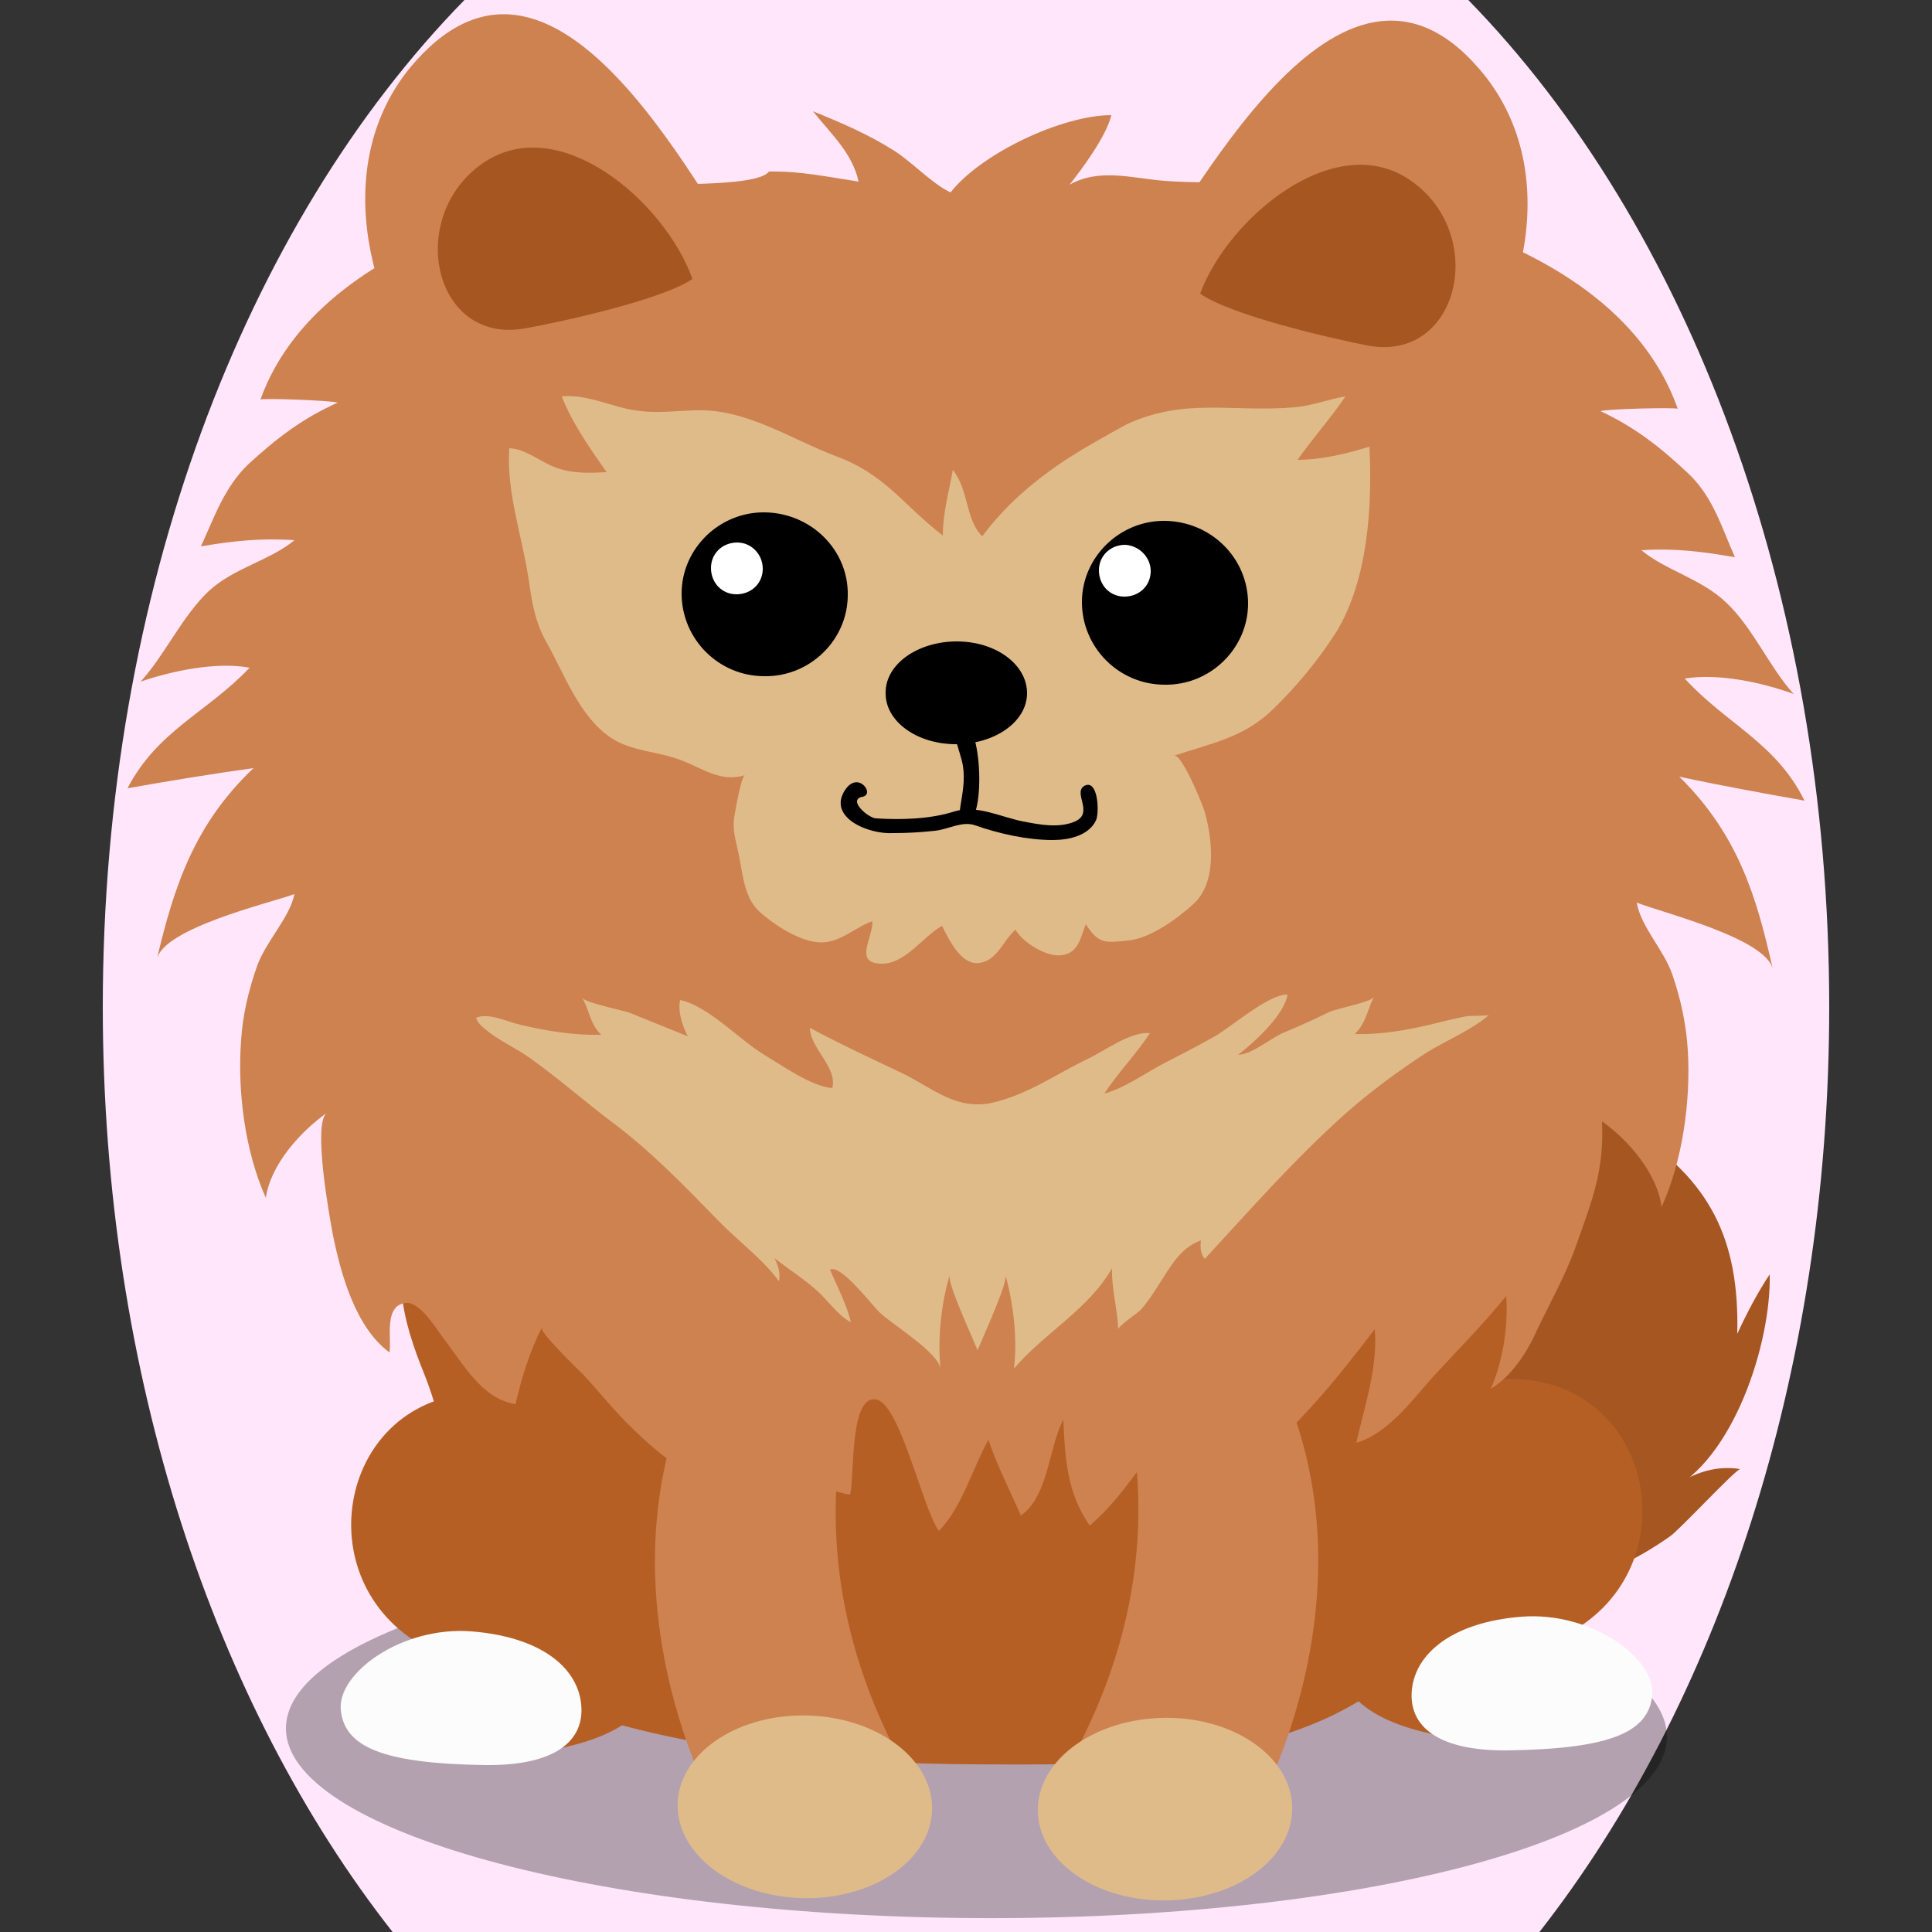
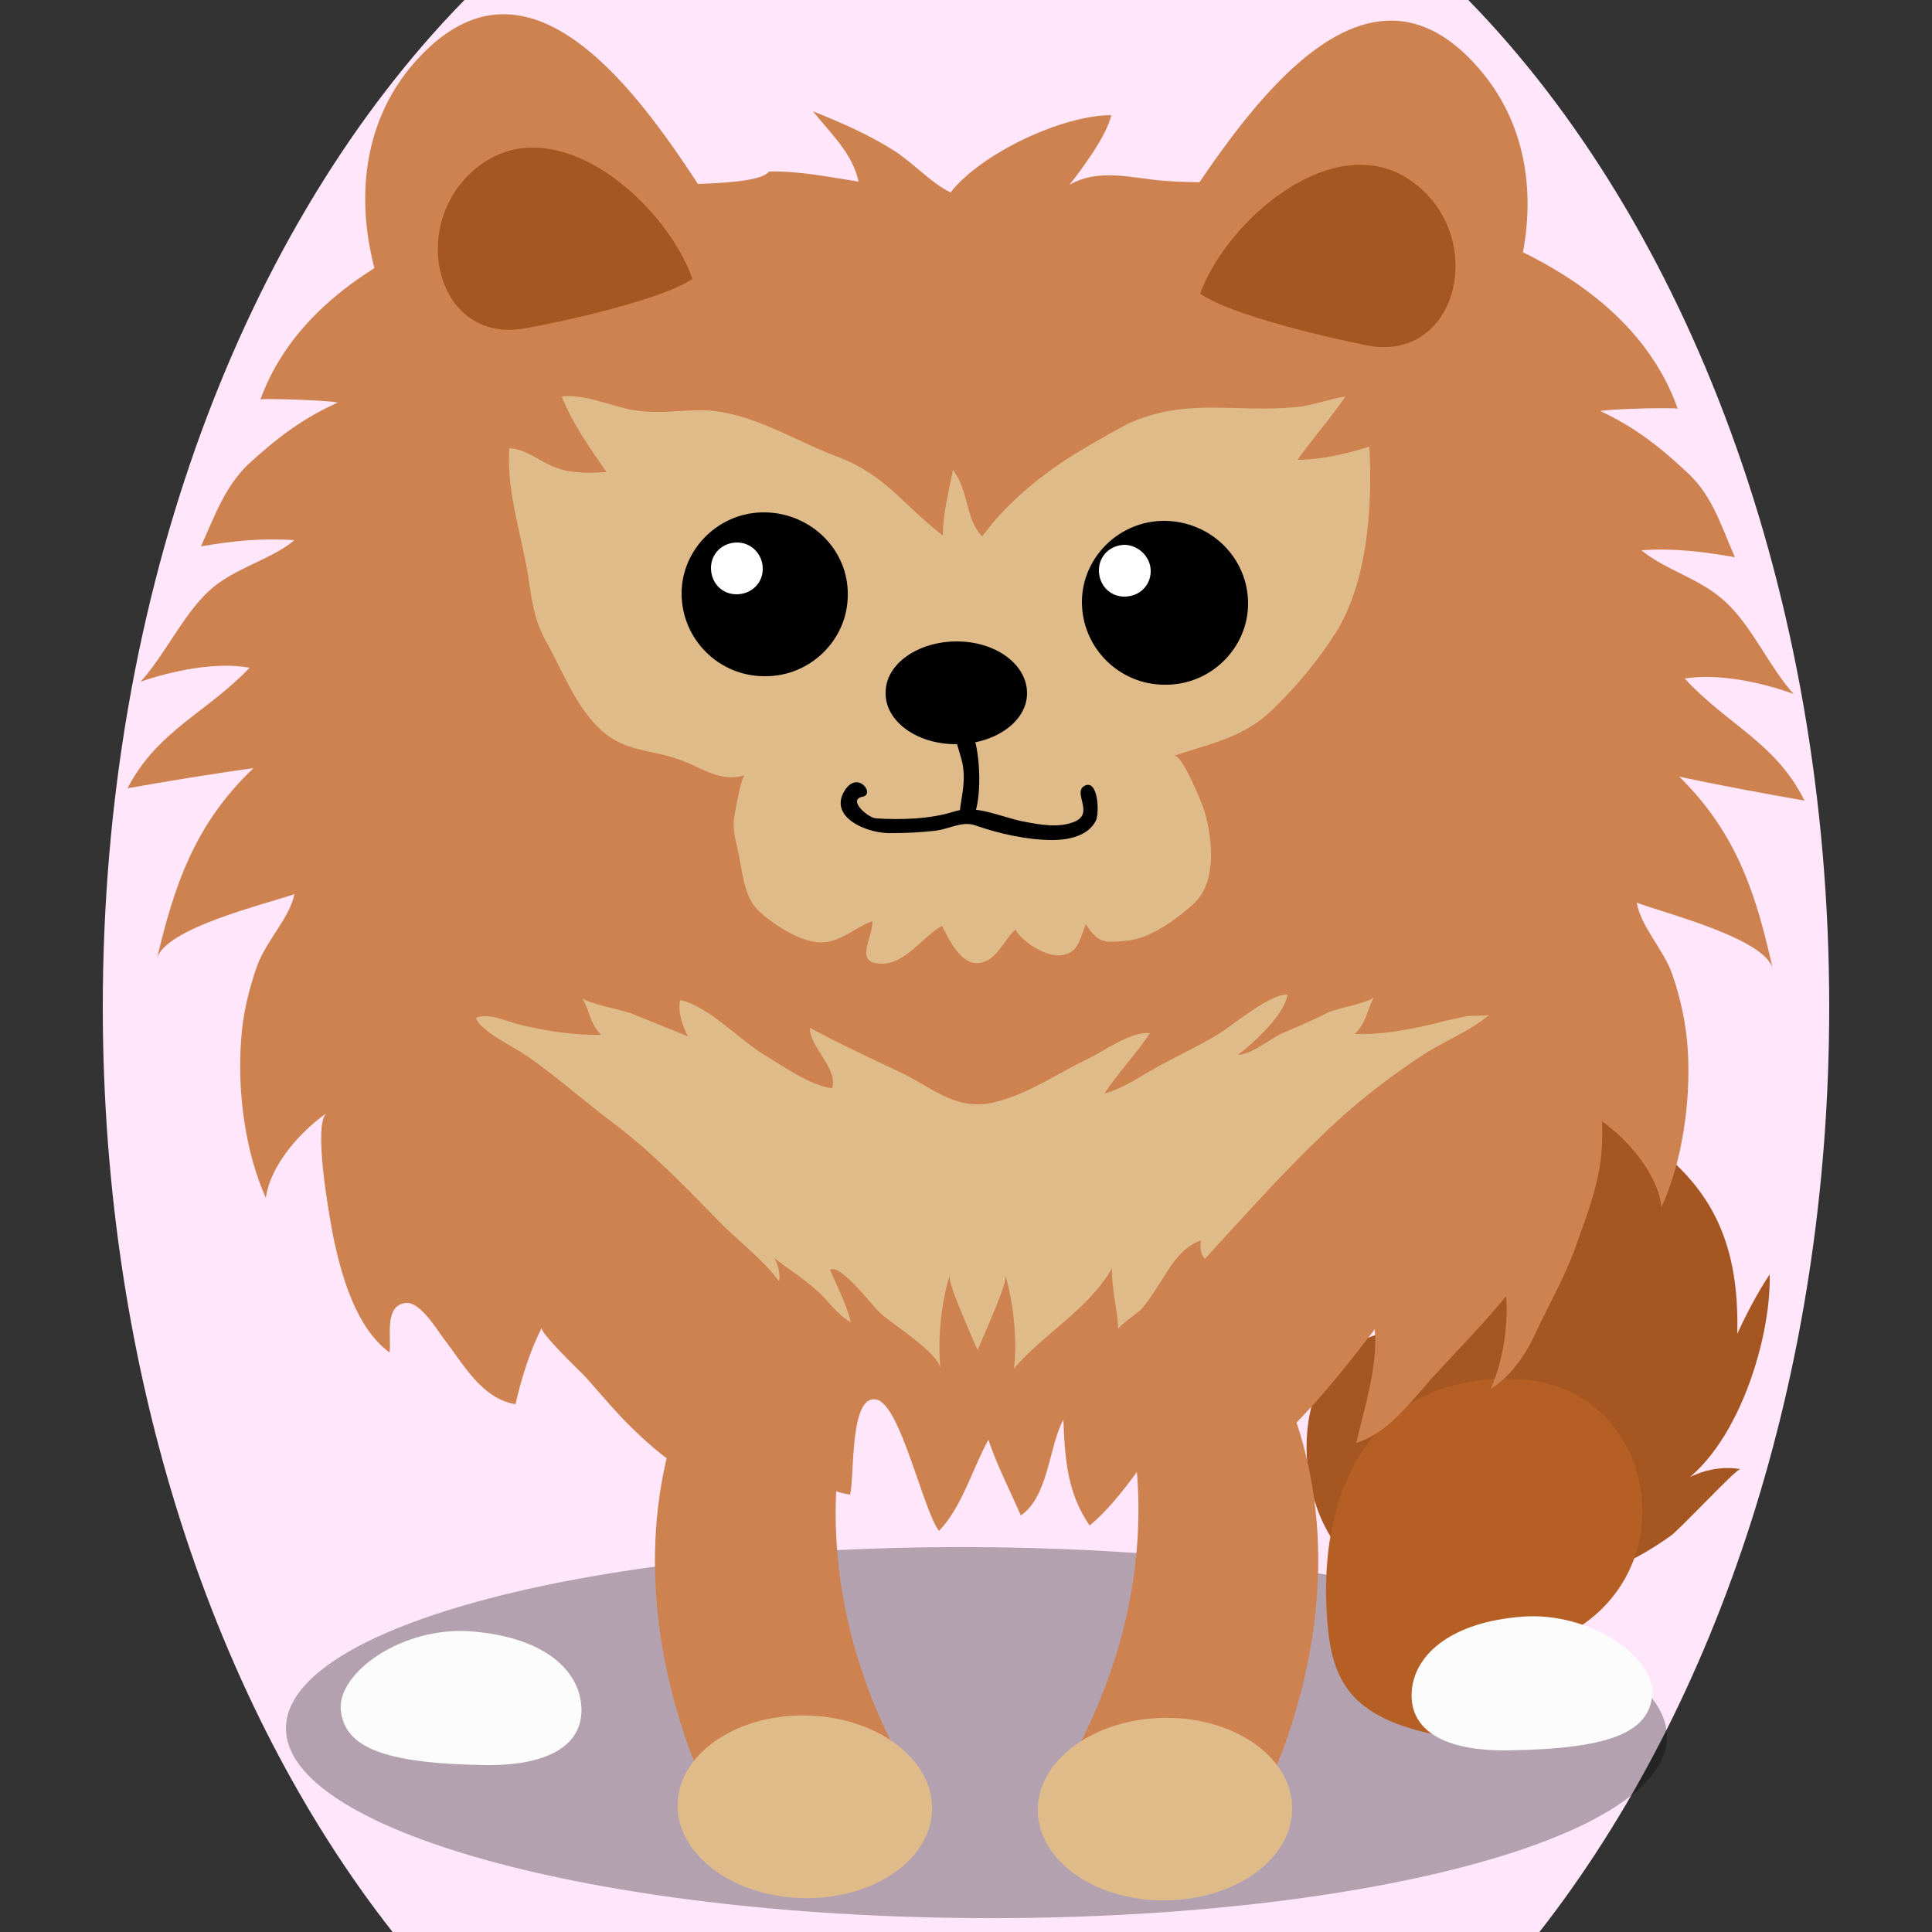
<svg xmlns="http://www.w3.org/2000/svg" version="1.1" id="Ebene_1" x="0px" y="0px" viewBox="0 0 250 250" style="enable-background:new 0 0 250 250;" xml:space="preserve">
  <rect x="0" y="0" width="250" height="250" fill="#333333" stroke="none" />
  <style type="text/css">
	.st0{opacity:0.3;}
	.st1{fill:#a65621;}
	.st2{fill:#b65f25;}
	.st3{fill:#fcfcfc;}
	.st4{fill:#ce8250;}
	.st5{fill:#e0bb8a;}
	.st6{fill:#FFFFFF;}

.bgel{fill:#FFE6FA;}</style>
  <path class="bgel" d="M236.7,130.3c0,47.6-14.5,90.3-37.5,119.7H50.8c-23-29.3-37.5-72.1-37.5-119.7C13.3,76.6,31.7,29,60.1,0h129.9  C218.3,29,236.7,76.6,236.7,130.3z" />
  <g>
    <path class="st0" d="M215.7,224.8c-0.1,13.2-40.2,23.7-89.5,23.4c-49.3-0.3-89.3-11.4-89.2-24.6c0.1-13.2,40.2-23.7,89.5-23.4   C175.9,200.5,215.8,211.5,215.7,224.8z" />
    <path class="st1" d="M194.8,157.6c9.1,13.2-13.6,12.3-20,16.6c-9,6-6.9,25.2,2.8,29.7c6.1,2.8,18.3,2.7,24.8,1.2   c4.9-1.1,9.6-3.4,13.7-6.3c1.2-0.8,8.6-8.8,9.1-8.7c-3.5-0.6-6.9,0.8-9.4,2.9c8.5-4,13.4-19.2,13.2-28.1c-1.6,2.4-3,5.1-4.2,7.7   c0.3-12.3-3.6-19.9-13.6-26.3c-7.5-4.8-21.1-10.7-29.8-5.7c3.4,1.7,8.4,2.8,11.5,5.2c-4.1,0-8.8,1.9-11.5,4.7   C186.8,150.8,191.7,153,194.8,157.6z" />
    <g>
      <path class="st2" d="M202.3,211.7c5.9,2,12.6,4,10.2,9.6c-1.8,4-22.3,4.1-26.6,3.2c-10.3-2.1-13.2-6.3-14-13.2    c-2-17.9,5.5-34.1,25-32.8C214.4,179.7,218.6,203.6,202.3,211.7z" />
      <g>
        <g>
          <g>
            <path class="st3" d="M182.7,218.6c-0.5,4.8,3.4,8,12.4,7.9c13.2-0.2,18.2-2.3,18.7-7.1c0.5-4.8-7.9-10.9-16.9-10.2       C188,209.9,183.2,213.9,182.7,218.6z" />
          </g>
        </g>
      </g>
    </g>
-     <path class="st2" d="M196.2,165.1c0.1-8.6-2.2-16.5-9.3-22.7c-9.9-8.5-23.2-13.2-36.1-14.5c-11.2-1.2-22.5-0.3-33.5,2.3   c-12.7,3-28.1,0-39.9,5.4c-7.9,3.6-18.7,13.9-23.2,21.5c-4,6.9-2.1,13.8,0.7,20.7c2.7,6.8,2.8,11.6,4.1,18.6   c2.3,11.8,9.1,23.4,21.3,26.8c14.3,3.9,30.7,5,45.6,5.1c16.5,0.1,38,0.4,52.1-9.6c5.5-3.9,8.9-14,11.9-19.9   c3.6-6.9,3.8-15.4,5.2-22.9C195.7,172.1,196.2,168.6,196.2,165.1z" />
    <g>
-       <path class="st2" d="M55.7,213.5c-5.9,2-12.6,4-10.2,9.6c1.8,4,22.3,4.1,26.6,3.2c10.3-2.1,13.2-6.3,14-13.2    c2-17.9-5.5-34.1-25-32.8C43.5,181.5,39.4,205.4,55.7,213.5z" />
      <g>
        <g>
          <g>
            <path class="st3" d="M75.2,220.5c0.5,4.8-3.4,8-12.4,7.9c-13.2-0.2-18.2-2.3-18.7-7.1c-0.5-4.8,7.9-10.9,16.9-10.2       C69.9,211.8,74.7,215.7,75.2,220.5z" />
          </g>
        </g>
      </g>
    </g>
    <path class="st4" d="M233.5,103.6c-3.7-7.5-10.1-9.9-15.5-15.8c4.4-0.7,10,0.5,14.1,2c-3.1-3.4-5.3-8.6-8.7-11.8   c-3.2-3.1-7.9-4.2-11-6.8c4.3-0.3,8,0.2,12.1,0.9c-1.7-3.8-2.8-7.7-5.9-10.7c-3.7-3.5-7-6.1-11.5-8.2c0.9-0.3,9.9-0.5,10-0.3   c-4.8-13.6-18.8-20.9-31.8-24.8c-7.6-2.3-15.5-3.6-23.4-4.3c-3.7-0.3-7.5-0.1-11.2-0.4c-4.1-0.3-8.4-1.7-12.3,0.5   c1.5-1.9,4.8-6.3,5.4-9c-6.3,0-16.8,4.9-20.8,10c-2.5-1.2-4.8-3.8-7.3-5.4c-3.3-2.1-6.8-3.6-10.5-5.1c2.3,2.9,5.1,5.4,5.9,9.1   c-3.9-0.6-7.7-1.4-11.6-1.3c-1.6,2.2-15.7,1.4-19.2,1.9c-6.7,1-13.4,2.4-19.7,4.7C49.4,33,37.9,40,33.7,51.7   c0.1-0.2,9.1,0.1,10,0.4c-4.5,2-7.9,4.6-11.6,8C29,63.1,27.7,67,26,70.7c4.1-0.7,7.8-1.1,12.1-0.8c-3.1,2.6-7.9,3.6-11.1,6.6   c-3.4,3.2-5.7,8.3-8.8,11.7c4.1-1.4,9.8-2.6,14.1-1.8c-5.5,5.8-11.9,8.1-15.8,15.6c5.1-0.9,11.1-1.9,16.3-2.6   c-7.7,7.3-10.3,15.4-12.5,24.7c0.9-4,14.4-7.2,17.8-8.4c-0.6,3-3.6,6-4.8,9.2c-1.1,3.1-1.9,6.4-2.1,9.7c-0.5,6.6,0.5,14.4,3.2,20.4   c0.6-4.3,4.5-8.6,7.9-11c-1.9,1.3,0.4,13.8,0.8,15.9c1,4.9,2.9,11.9,7.3,15.1c0.3-1.8-0.8-6.2,2.2-6.4c1.8-0.1,3.9,3.4,4.8,4.6   c2.5,3.2,4.9,7.8,9.3,8.5c0.8-3.4,1.8-6.7,3.4-9.9c-0.3,0.6,4.8,5.5,5.5,6.2c2.1,2.3,4,4.7,6.3,6.9c3.5,3.4,6.3,5.5,10.6,7.3   c-0.8-3.5-0.5-7.7-0.6-11.5c0.1,4.8,13.8,12.2,18.1,12.7c0.6-2.4-0.1-13,3.4-12.3c3.1,0.6,6,14.2,8.1,17c3-3.1,4.3-8,6.4-11.8   c1.1,3.3,2.8,6.6,4.2,9.8c3.6-2.5,3.6-8.9,5.5-12.4c0.2,5.1,0.5,9.5,3.4,13.7c5.4-4.5,8.9-12.1,14.2-16.8c0.3,4.1,0,8.3,0.2,12.4   c8.9-3.4,16.8-13.6,22.5-21c0.4,5.1-1.4,10.2-2.4,14.7c4.1-1.2,7.2-5.5,9.9-8.5c3.2-3.5,6.5-6.8,9.5-10.5c0.3,4-0.5,8.7-2,12   c2.6-1.5,4.7-4.7,5.9-7.4c1.7-3.6,3.8-7.3,5.1-11c2.1-5.9,3.7-9.8,3.4-16.2c3.4,2.4,7.2,6.8,7.7,11.1c2.7-5.9,3.8-13.7,3.4-20.3   c-0.2-3.3-0.9-6.6-2-9.8c-1.1-3.2-4.1-6.2-4.6-9.3c3.3,1.3,16.7,4.6,17.6,8.6c-2.1-9.4-4.5-17.4-12.1-24.9   C222.4,101.6,228.4,102.7,233.5,103.6z" />
    <g>
      <g>
        <g>
          <path class="st4" d="M143.8,175.8c0,0,11.2,24.2-6.4,54.1l25.1,4.4c0,0,21.1-37-4.9-68.4L143.8,175.8z" />
        </g>
        <g>
          <g>
            <g>
              <path class="st5" d="M134.3,234.6c0.3,6.5,7.9,11.6,17,11.3c9.1-0.3,16.2-5.7,15.9-12.3c-0.3-6.5-7.9-11.6-17-11.3        C141.1,222.6,134,228.1,134.3,234.6z" />
            </g>
          </g>
        </g>
      </g>
    </g>
    <g>
      <path class="st4" d="M163.9,41.6c-1.5-0.3-19.2-2.2-18-3.9c8.5-11.6,27.3-49.9,45.5-28.8c10.9,12.6,6.2,31.5-3.6,43    C180.3,47.3,173,43.3,163.9,41.6z" />
      <path class="st1" d="M155.3,38c3.6-9.8,17.5-21.5,27.3-14.6c10,7,6.2,23.6-5.7,21.3C171.9,43.7,159.3,40.8,155.3,38z" />
    </g>
    <g>
      <path class="st4" d="M81,41c1.5-0.3,19.2-1.9,18-3.6C90.6,25.6,72.4-12.9,53.8,7.9c-11.1,12.4-6.7,31.4,3,43.1    C64.5,46.5,71.8,42.6,81,41z" />
      <path class="st1" d="M89.6,36.1c-3.5-9.9-17.2-21.8-27.1-15C52.5,28,56,44.6,67.9,42.5C72.9,41.6,85.6,38.8,89.6,36.1z" />
    </g>
    <g>
      <path class="st5" d="M137.3,59.9c-3.8,2.6-7.3,5.6-10.2,9.5c-2.2-2.2-1.7-5.9-3.8-8.6c-0.5,2.8-1.3,5.6-1.3,8.5    c-5.3-4.1-7.4-7.9-13.9-10.3c-5.8-2.2-11.7-6.2-18.2-5.9c-3.2,0.1-5.6,0.5-8.8-0.2c-2.6-0.6-5.6-1.9-8.4-1.6    c1.3,3.4,3.7,6.8,5.8,9.8c-2.1,0.1-4.3,0.2-6.3-0.5c-2.2-0.7-4-2.5-6.3-2.6c-0.4,5.9,1.8,11.7,2.6,17.6c0.4,2.7,0.8,4.9,2.1,7.3    c2.4,4.2,4.3,9.8,8.5,12.6c2.8,1.8,6.1,1.7,9.1,2.9c2.7,1,5.1,2.9,8.2,1.9c-0.5,0.1-1.3,4.9-1.4,5.5c-0.2,1.5,0.1,2.5,0.4,3.9    c0.7,2.8,0.7,6.1,2.7,8.1c1.8,1.7,5,3.8,7.5,4.1c2.9,0.4,4.9-1.9,7.3-2.7c0,2.3-2.4,5.4,1.1,5.5c3.1,0.1,5.4-3.5,7.9-4.9    c0.9,1.8,2.5,5.2,4.9,4.8c2.3-0.4,3-2.9,4.6-4.3c0.9,1.6,4,3.6,6,3.3c2.2-0.3,2.4-2.3,3.1-4c1.7,2.6,2.5,2.4,5.5,2.1    c2.9-0.3,6.3-2.8,8.4-4.7c3.1-2.8,2.5-8.3,1.5-11.9c-0.2-0.8-3-7.7-4-7.3c4.7-1.6,9-2.3,12.8-6c3.1-3,5.9-6.4,8.2-10    c4.1-6.7,4.7-16.3,4.3-24c-2.9,0.9-6.2,1.7-9.3,1.7c1.9-2.7,4.3-5.4,6.2-8.2c-2,0.3-4.3,1.2-6.5,1.4c-8.1,0.7-14.2-1.3-21.8,2.2    C142.9,56.5,140,58.1,137.3,59.9z" />
      <g>
        <path d="M132.9,89.7c0,3.7-4.2,6.6-9.2,6.6c-5.1,0-9.2-3-9.1-6.7c0-3.7,4.2-6.6,9.2-6.6C128.9,83,132.9,86,132.9,89.7z" />
        <path d="M161.5,78.1c0,5.8-4.9,10.6-10.8,10.5c-5.9,0-10.7-4.8-10.7-10.7c0-5.8,4.9-10.6,10.8-10.5     C156.7,67.5,161.5,72.2,161.5,78.1z" />
        <path d="M109.7,77c0,5.8-4.9,10.6-10.8,10.5c-5.9,0-10.7-4.8-10.7-10.7c0-5.8,4.9-10.6,10.8-10.5C105,66.4,109.8,71.2,109.7,77z" />
        <g>
          <path d="M125,106.1c-1.9,0.4,0.2-3.4-0.4-7c-0.3-1.9-2-5.5-0.8-5.9c3.5-1.2,3.7,13.4,1.4,12.9      C124.9,106.1,125.1,106.1,125,106.1z" />
          <path d="M136.2,108.7c-3.2,0-6.9-0.8-10-1.9c-1.7-0.6-3.4,0.5-5.2,0.7c-1.8,0.2-3.6,0.3-5.4,0.3c-3.2,0.2-8.5-2-6.3-5.5      c1.7-2.7,4,0.5,2.3,0.8c-2,0.4,0.8,2.8,1.8,2.8c3.2,0.2,7,0.1,10.1-0.9c2.9-0.9,5.9,0.7,8.9,1.3c2.1,0.4,4.6,0.9,6.7,0      c2.5-1.1-0.3-3.7,1.2-4.6c1.8-1,2,3.5,1.5,4.5C140.8,108.2,138.2,108.7,136.2,108.7C135.6,108.7,138.3,108.7,136.2,108.7z" />
        </g>
      </g>
-       <path class="st6" d="M98.7,73.6c0,1.9-1.5,3.3-3.4,3.3c-1.9,0-3.3-1.5-3.3-3.4c0-1.9,1.5-3.3,3.4-3.3    C97.2,70.2,98.7,71.7,98.7,73.6z" />
+       <path class="st6" d="M98.7,73.6c0,1.9-1.5,3.3-3.4,3.3c-1.9,0-3.3-1.5-3.3-3.4c0-1.9,1.5-3.3,3.4-3.3    C97.2,70.2,98.7,71.7,98.7,73.6" />
      <path class="st6" d="M148.9,73.9c0,1.9-1.5,3.3-3.4,3.3c-1.9,0-3.3-1.5-3.3-3.4c0-1.9,1.5-3.3,3.4-3.3    C147.4,70.6,148.9,72.1,148.9,73.9z" />
    </g>
    <g>
      <g>
        <g>
          <path class="st4" d="M111.9,175.6c0,0-11.5,24,5.7,54.1l-25.2,4c0,0-20.6-37.3,5.8-68.3L111.9,175.6z" />
        </g>
        <g>
          <g>
            <g>
              <path class="st5" d="M120.6,234.5c-0.4,6.5-8.1,11.5-17.2,11.1c-9.1-0.4-16.1-6-15.7-12.5c0.4-6.5,8.1-11.5,17.2-11.1        C114,222.4,121,228,120.6,234.5z" />
            </g>
          </g>
        </g>
      </g>
    </g>
    <path class="st5" d="M175.3,133.8c1.5-1.4,1.7-3.4,2.5-4.8c-0.4,0.7-4.9,1.5-5.9,2c-1.8,0.9-3.6,1.7-5.5,2.5   c-1.9,0.7-4.2,2.9-6.2,3c2.2-1.7,6-5.2,6.4-7.8c-2.4-0.1-7.3,4.2-9.4,5.4c-2.1,1.2-4.3,2.3-6.4,3.4c-2.4,1.2-5.2,3.3-7.9,4   c1.8-2.7,4.1-5.1,5.9-7.8c-2.4-0.3-5.9,2.3-8,3.3c-4.2,2-7.7,4.6-12.4,5.7c-4.7,1-7.7-1.9-11.6-3.8c-4-1.9-8.1-3.8-12-5.9   c0,2.6,3.6,5.1,2.9,7.8c-2.7-0.2-6.6-3-8.8-4.3c-3.3-2-7.2-6.3-10.9-7.1c-0.3,1.6,0.3,3.3,1,4.7c-2.5-1-4.9-2-7.4-3   c-1-0.4-5.8-1.3-6.3-2c0.9,1.3,1,3.4,2.5,4.8c-3.5,0.1-7.1-0.5-10.5-1.3c-1.7-0.4-4.1-1.6-5.7-0.9c0.2,0.6,0.6,1,1.1,1.4   c1.7,1.5,4.1,2.5,6,3.9c3.5,2.5,6.7,5.3,10.1,7.9c5.4,4,9.5,8.3,14.1,13c2.5,2.6,5.9,5.1,7.9,7.9c0.2-1-0.1-2.1-0.6-3   c1.8,1.4,3.7,2.6,5.4,4.1c1.5,1.3,2.8,3.3,4.5,4.2c-0.5-2.2-1.8-4.7-2.7-6.8c1.4-0.8,5.5,4.7,6.5,5.6c1.6,1.5,7.5,5.1,7.8,7.2   c-0.4-3.8,0.1-8.6,1.2-12.1c-0.3,1,2.2,6.4,3.6,9.7c1.4-3.3,3.9-8.8,3.6-9.7c1,3.5,1.6,8.3,1.1,12.1c3.8-4.5,9.7-7.7,12.7-13   c-0.1,2.6,0.7,5.2,0.8,7.9c0-0.4,2.5-2.1,2.9-2.5c0.9-1,1.6-2.1,2.3-3.2c1.4-2.1,2.7-4.8,5.5-5.8c-0.1,0.8-0.1,1.7,0.5,2.4   c5.9-6.4,11.6-12.9,18.2-18.8c3.3-2.9,6.8-5.5,10.5-7.9c2.6-1.6,6-3,8.1-4.9c-0.2,0.2-2.4,0.1-2.9,0.2c-1.6,0.3-3.2,0.7-4.8,1.1   C182,133.3,178.7,133.9,175.3,133.8z" />
  </g>
</svg>